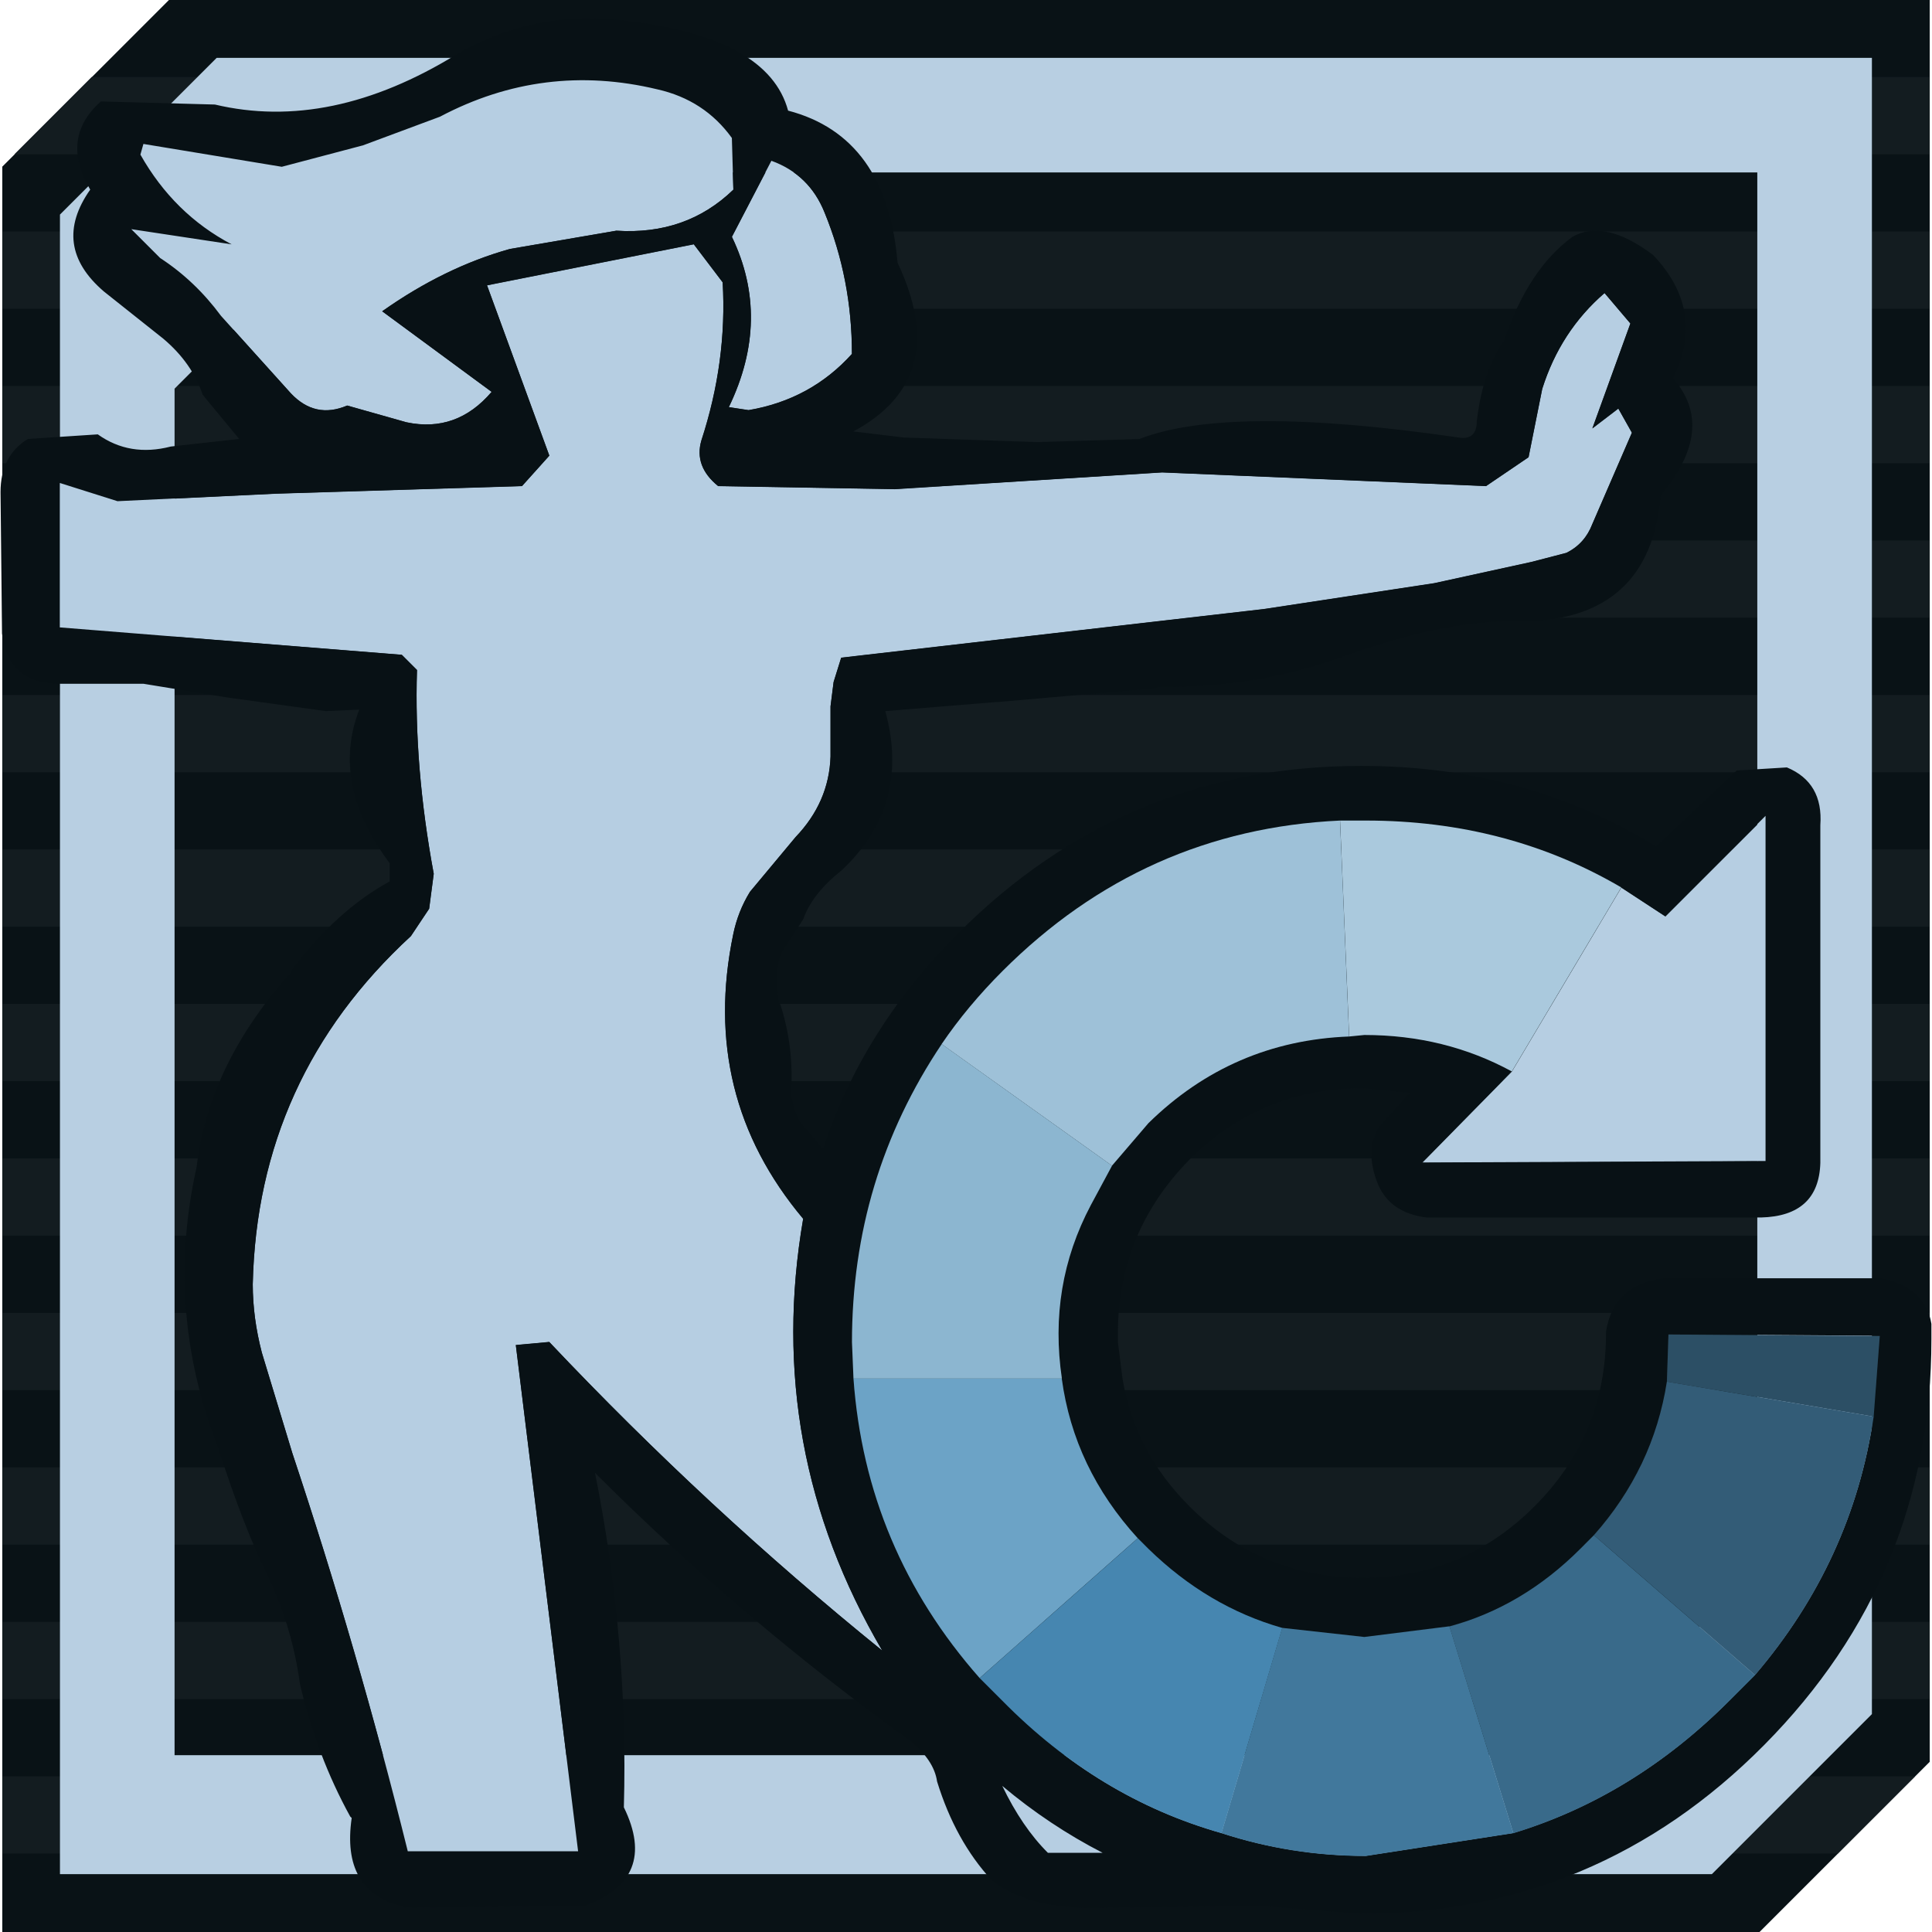
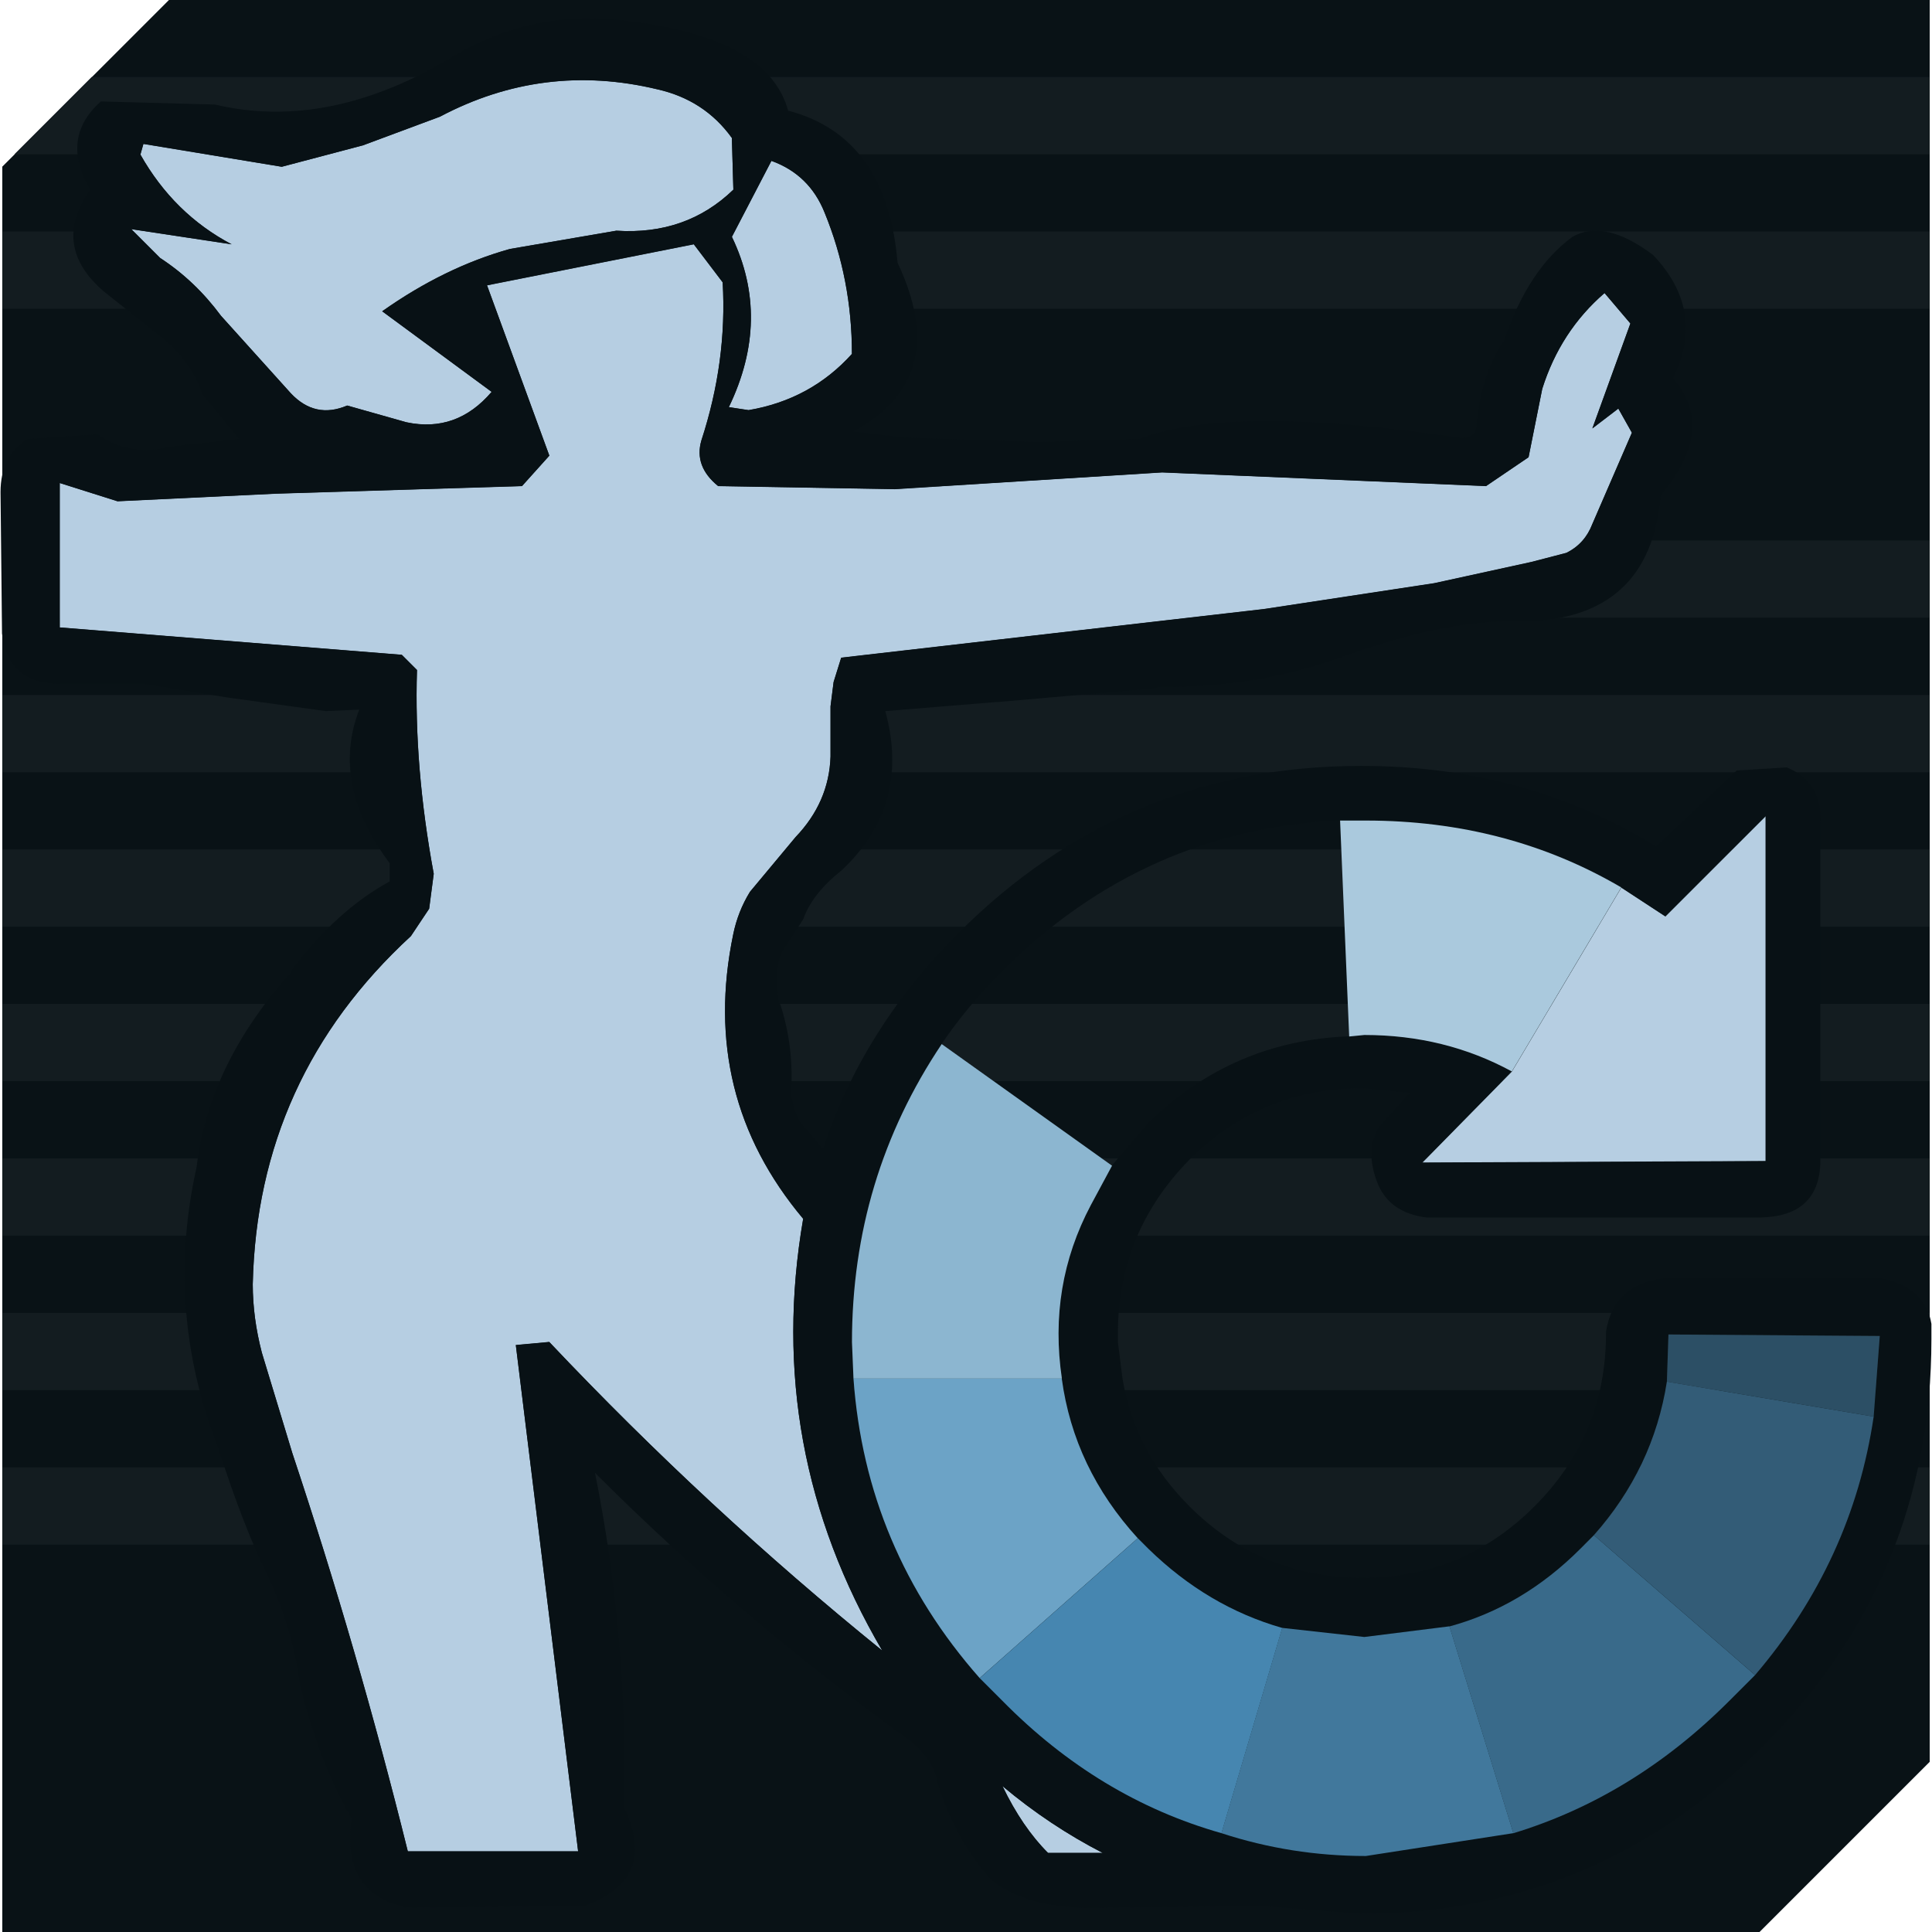
<svg xmlns="http://www.w3.org/2000/svg" xml:space="preserve" width="50px" height="50px" version="1.1" style="shape-rendering:geometricPrecision; text-rendering:geometricPrecision; image-rendering:optimizeQuality; fill-rule:evenodd; clip-rule:evenodd" viewBox="0 0 29500 29516">
  <defs>
    <style type="text/css">
   
    .fil4 {fill:#081115}
    .fil0 {fill:#091216}
    .fil1 {fill:#131C20}
    .fil6 {fill:#2C4F65}
    .fil9 {fill:#335C77}
    .fil7 {fill:#396A8A}
    .fil8 {fill:#41789C}
    .fil13 {fill:#4686B0}
    .fil12 {fill:#6CA3C6}
    .fil11 {fill:#8CB6D0}
    .fil10 {fill:#9EC1D8}
    .fil5 {fill:#AAC9DD}
    .fil3 {fill:#B6CEE2}
    .fil2 {fill:#B8CFE2}
   
  </style>
  </defs>
  <g id="Слой_x0020_1">
    <g id="_572843432">
      <g>
        <polygon class="fil0" points="29473,26916 29473,0 2573,0 27,2546 27,29516 26873,29516 " />
        <g>
          <polygon class="fil1" points="29473,3537 27,3537 27,4717 29473,4717 " />
-           <polygon class="fil1" points="29473,5897 27,5897 27,7078 29473,7078 " />
          <polygon class="fil1" points="29473,8257 27,8257 27,9437 29473,9437 " />
          <polygon class="fil1" points="29473,10618 27,10618 27,11798 29473,11798 " />
          <polygon class="fil1" points="29473,12978 27,12978 27,14158 29473,14158 " />
          <polygon class="fil1" points="29473,15338 27,15338 27,16518 29473,16518 " />
          <polygon class="fil1" points="29473,17697 27,17697 27,18878 29473,18878 " />
          <polygon class="fil1" points="29473,20058 27,20058 27,21238 29473,21238 " />
          <polygon class="fil1" points="29473,22418 27,22418 27,23598 29473,23598 " />
-           <polygon class="fil1" points="29473,24778 27,24778 27,25958 29473,25958 " />
-           <polygon class="fil1" points="29249,27138 27,27138 27,28318 28068,28318 " />
          <polygon class="fil1" points="29473,1177 1393,1177 213,2357 29473,2357 " />
        </g>
      </g>
-       <path class="fil2" d="M23998 26815l-21339 0 0 -20877 3304 -3304 20876 0 0 21339 -2841 2841zm4592 -628l0 -25303 -25288 0 -2394 2394 0 25354 25237 0 2445 -2445z" />
    </g>
    <g id="_572333296">
      <g>
        <path class="fil3" d="M5528 2223l1185 -441c1053,-557 2160,-697 3322,-418 480,108 860,356 1138,743l23 790c-480,465 -1076,674 -1788,627l-1626 279c-666,186 -1316,503 -1951,952l1672 1231c-356,418 -790,573 -1301,465l-906 -256c-325,139 -612,77 -860,-186l-1068 -1185c-263,-356 -573,-651 -929,-883l-441 -441 1533 232c-588,-310 -1053,-767 -1394,-1371l46 -163 2114 349 1231 -325m19187 4018l209 372 -604 1394c-77,202 -209,349 -395,441l-534 139 -1487 325 -2602 395 -6458 743 -116 372 -47 371 0 767c-15,465 -194,875 -534,1231l-697 836c-124,201 -209,418 -256,651 -341,1642 16,3089 1069,4344 -403,2338 0,4537 1208,6597 -1781,-1440 -3477,-3012 -5087,-4715l-511 47 952 7735 -2602 0c-511,-2060 -1100,-4088 -1765,-6086l-465 -1533c-93,-356 -139,-705 -139,-1045 47,-2106 852,-3879 2416,-5319l279 -418 70 -534c-201,-1084 -287,-2121 -256,-3113l-232 -232 -5226 -418 0 -2207 883 279 2416 -116 3763 -116 418 -465 -952 -2602 3159 -627 441 581c47,805 -62,1610 -325,2416 -77,263 8,496 256,697l2695 47 4088 -256 4948 209 650 -441 209 -1045c186,-588 503,-1076 952,-1463l395 465 -581 1603 395 -302m-12938 -3786c387,139 658,403 813,790 279,681 418,1401 418,2160 -418,464 -945,751 -1579,859l-302 -46c434,-898 449,-1765 47,-2602l604 -1161m11312 13914l1672 -2811 674 441 1533 -1533 0 5273 -5249 23 1370 -1394m-6248 11939l-836 0c-263,-263 -496,-604 -697,-1022 480,403 991,743 1533,1022z" />
        <path class="fil4" d="M5528 2223l-1231 325 -2114 -349 -46 163c341,604 805,1061 1394,1371l-1533 -232 441 441c356,232 666,527 929,883l1068 1185c248,263 534,325 860,186l906 256c511,108 945,-47 1301,-465l-1672 -1231c635,-449 1285,-766 1951,-952l1626 -279c712,47 1308,-163 1788,-627l-23 -790c-279,-387 -658,-635 -1138,-743 -1161,-279 -2269,-139 -3322,418l-1185 441m-3995 -674l1742 47c1177,279 2408,23 3693,-767 805,-464 1672,-635 2602,-511 1440,170 2261,627 2462,1371 1006,263 1564,1038 1672,2323 557,1177 333,2036 -674,2578l767 93 2044 70 1556 -47c914,-356 2540,-364 4878,-23 186,31 279,-54 279,-256 62,-511 201,-921 418,-1231 248,-728 596,-1254 1045,-1580 325,-186 736,-93 1231,279 542,573 643,1200 302,1881 449,511 387,1107 -186,1789 -108,1270 -813,1912 -2114,1928 -728,-31 -1618,139 -2671,511 -914,341 -1874,503 -2880,488l-70 23 -2393 209 -23 0 -1696 139c263,960 39,1773 -674,2439 -294,232 -488,480 -581,743l-255 395c-140,155 -178,449 -116,883l23 23c140,434 194,883 163,1347 31,263 116,457 256,581l232 279c402,-1223 1092,-2323 2067,-3298 1703,-1704 3755,-2555 6155,-2555 1672,0 3175,410 4506,1231l1231 -1161 767 -47c372,155 542,449 511,883l0 5157c-15,542 -318,821 -906,836l-5110 0c-372,-46 -619,-217 -743,-511 -139,-341 -132,-635 23,-883l465 -511 -720 -70c-1037,0 -1920,364 -2648,1092 -728,743 -1092,1626 -1092,2648l0 139 70 557c124,743 465,1394 1022,1951 728,728 1610,1092 2648,1092 1022,0 1897,-364 2625,-1092 728,-728 1092,-1611 1092,-2648l0 -23c77,-480 372,-751 883,-813l3322 0c449,93 704,325 766,697l0 232c0,2416 -852,4483 -2555,6202 -1703,1719 -3755,2578 -6155,2578l-1487 -116 -2393 23c-790,31 -1378,-108 -1765,-418 -372,-403 -650,-906 -836,-1510 -31,-217 -170,-426 -418,-627 -1719,-1239 -3322,-2602 -4808,-4088 341,1704 488,3407 441,5110 356,728 155,1231 -604,1510l-2741 23 -46 -23c-619,-155 -875,-604 -767,-1347l-23 -23c-341,-619 -596,-1293 -767,-2021 -77,-573 -240,-1123 -488,-1649 -248,-496 -503,-1154 -767,-1974 -542,-1394 -650,-2818 -325,-4274 124,-1053 604,-2044 1440,-2973l0 -23c465,-620 968,-1076 1510,-1371l0 -279c-604,-805 -759,-1587 -464,-2346l-511 23 -1510 -209 -1277 -209 -1277 0c-527,0 -821,-256 -883,-767l-23 -2160c0,-372 139,-643 418,-813l1068 -70c325,232 697,294 1115,186l1045 -116 -557 -674c-109,-325 -310,-612 -604,-859l-906 -720c-542,-465 -612,-983 -209,-1556 -310,-527 -255,-976 163,-1347m10244 906l-604 1161c403,836 387,1704 -47,2602l302 46c635,-108 1161,-395 1579,-859 0,-759 -139,-1479 -418,-2160 -155,-387 -426,-650 -813,-790m12938 3786l-395 302 581 -1603 -395 -465c-449,387 -767,875 -952,1463l-209 1045 -650 441 -4948 -209 -4088 256 -2695 -47c-248,-201 -333,-434 -256,-697 263,-805 372,-1610 325,-2416l-441 -581 -3159 627 952 2602 -418 465 -3763 116 -2416 116 -883 -279 0 2207 5226 418 232 232c-31,991 54,2029 256,3113l-70 534 -279 418c-1564,1440 -2369,3213 -2416,5319 0,341 47,689 139,1045l465 1533c666,1998 1254,4026 1765,6086l2602 0 -952 -7735 511 -47c1610,1704 3306,3275 5087,4715 -1208,-2059 -1610,-4258 -1208,-6597 -1053,-1254 -1409,-2702 -1069,-4344 47,-232 132,-449 256,-651l697 -836c341,-356 519,-766 534,-1231l0 -767 47 -371 116 -372 6458 -743 2602 -395 1487 -325 534 -139c186,-93 318,-240 395,-441l604 -1394 -209 -372m47 7317c-1161,-681 -2462,-1022 -3902,-1022l-395 0c-1998,93 -3717,860 -5157,2300 -356,356 -666,728 -929,1115 -914,1363 -1371,2880 -1371,4553l23 557c124,1734 767,3260 1928,4576l348 348c975,991 2090,1665 3345,2021 712,232 1448,349 2207,349l2253 -349c1223,-371 2323,-1045 3298,-2021l395 -395c991,-1161 1595,-2478 1812,-3949l93 -1231 -3229 -23 -23 720c-139,883 -511,1665 -1115,2346l-209 209c-588,589 -1254,983 -1998,1185l-1301 163 -1254 -139c-759,-217 -1440,-619 -2044,-1208l-163 -163c-650,-712 -1038,-1525 -1161,-2439 -139,-945 8,-1827 441,-2648l325 -604 557 -650c852,-836 1874,-1278 3066,-1324l232 -23c821,0 1572,186 2253,557l-1370 1394 5249 -23 0 -5273 -1533 1533 -674 -441m-7921 14750c-542,-279 -1053,-619 -1533,-1022 201,418 433,759 697,1022l836 0z" />
        <path class="fil5" d="M20464 12536l395 0c1440,0 2741,341 3902,1022l-1672 2811c-681,-371 -1432,-557 -2253,-557l-232 23 -139 -3299z" />
        <polygon class="fil6" points="25458,21108 25482,20388 28710,20411 28617,21642 " />
        <path class="fil7" d="M26805 25591l-395 395c-975,975 -2075,1649 -3298,2021l-976 -3159c743,-202 1409,-596 1998,-1185l209 -209 2462 2137z" />
        <path class="fil8" d="M23112 28006l-2253 349c-759,0 -1494,-116 -2207,-349l929 -3136 1254 139 1301 -163 976 3159z" />
        <path class="fil9" d="M28617 21642c-217,1471 -821,2787 -1812,3949l-2462 -2137c604,-681 976,-1463 1115,-2346l3159 534z" />
-         <path class="fil10" d="M20464 12536l139 3299c-1192,46 -2214,488 -3066,1324l-557 650 -2602 -1858c263,-387 573,-759 929,-1115 1440,-1440 3159,-2207 5157,-2300z" />
        <path class="fil11" d="M13031 21061l-23 -557c0,-1672 457,-3190 1371,-4553l2602 1858 -325 604c-434,821 -581,1703 -441,2648l-3182 0z" />
        <path class="fil12" d="M14959 25637c-1161,-1316 -1804,-2842 -1928,-4576l3182 0c124,914 511,1727 1161,2439l-2416 2137z" />
        <path class="fil13" d="M18652 28006c-1255,-356 -2369,-1030 -3345,-2021l-348 -348 2416 -2137 163 163c604,589 1285,991 2044,1208l-929 3136z" />
      </g>
    </g>
  </g>
</svg>